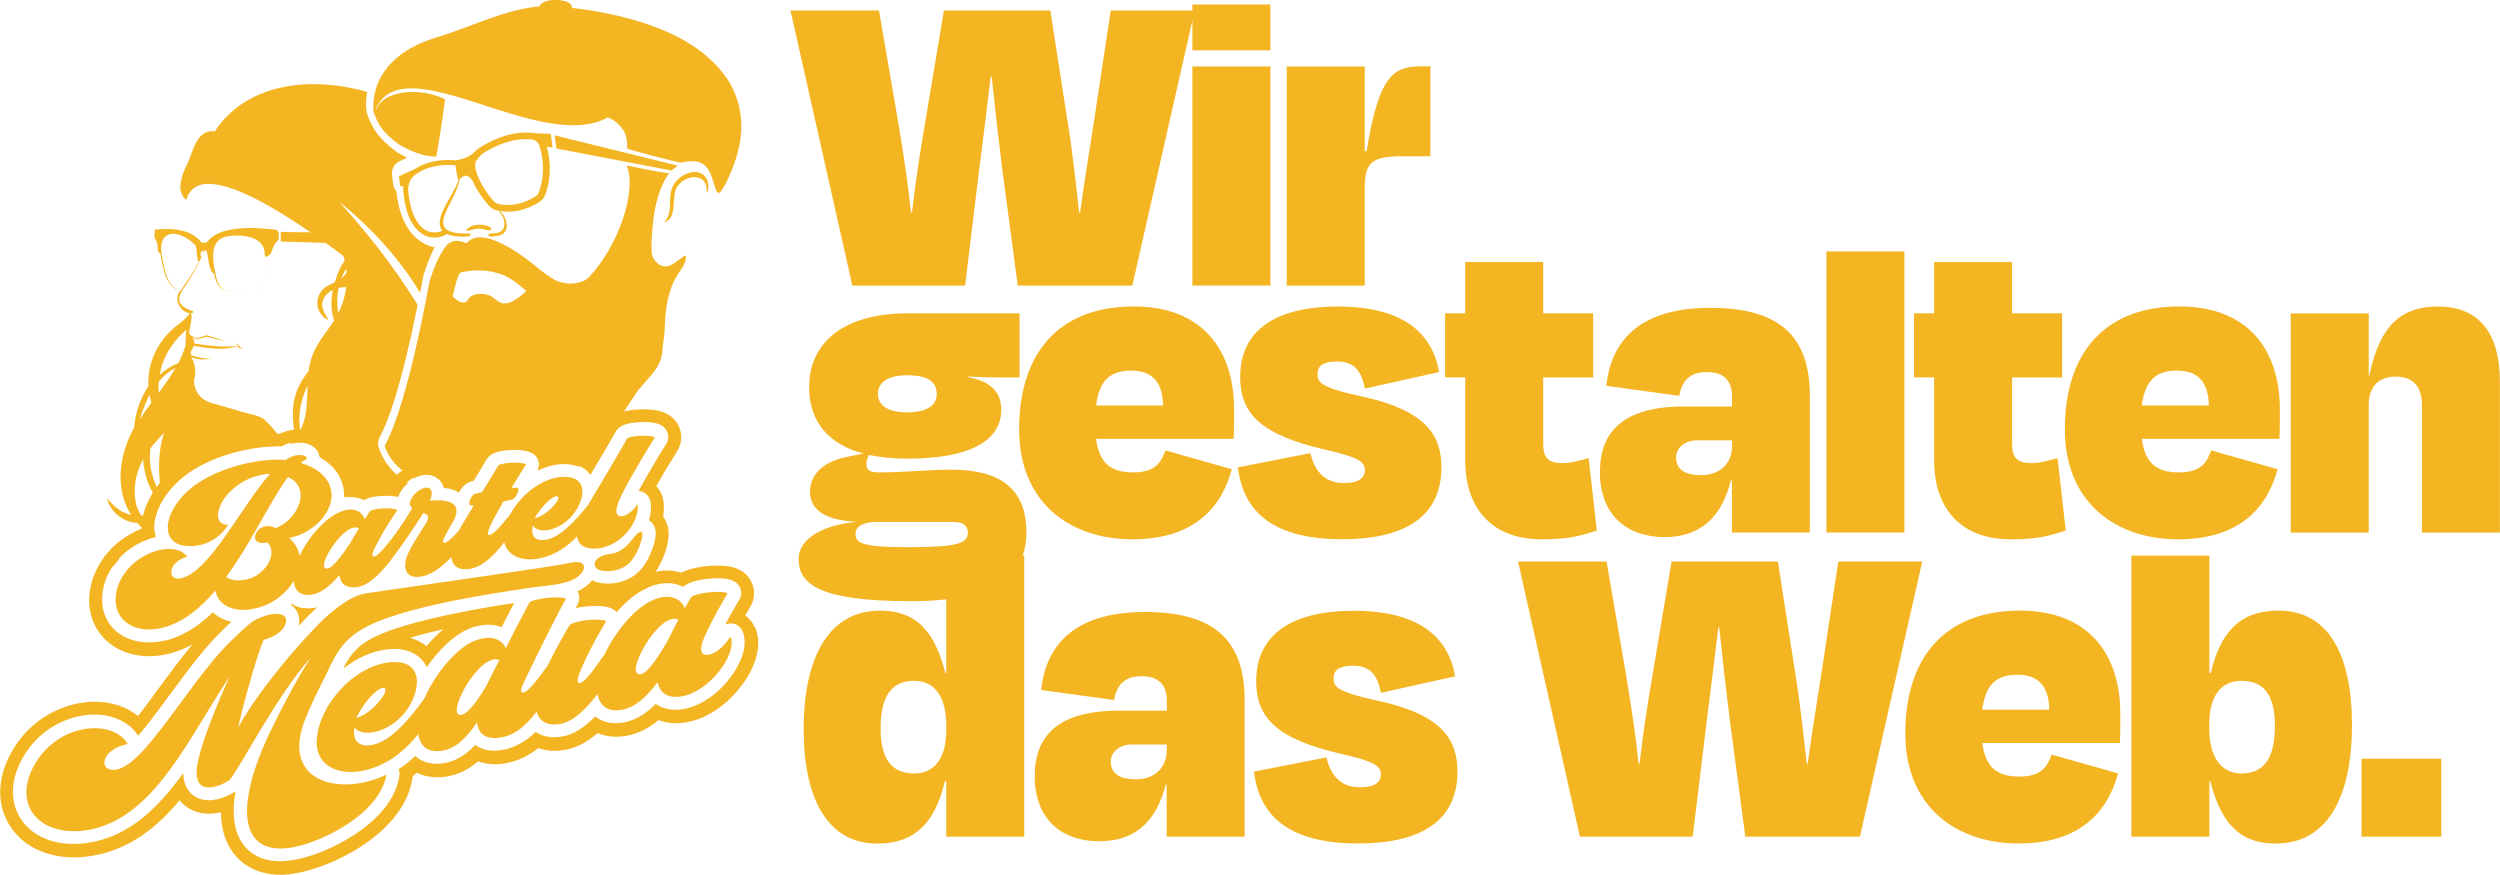
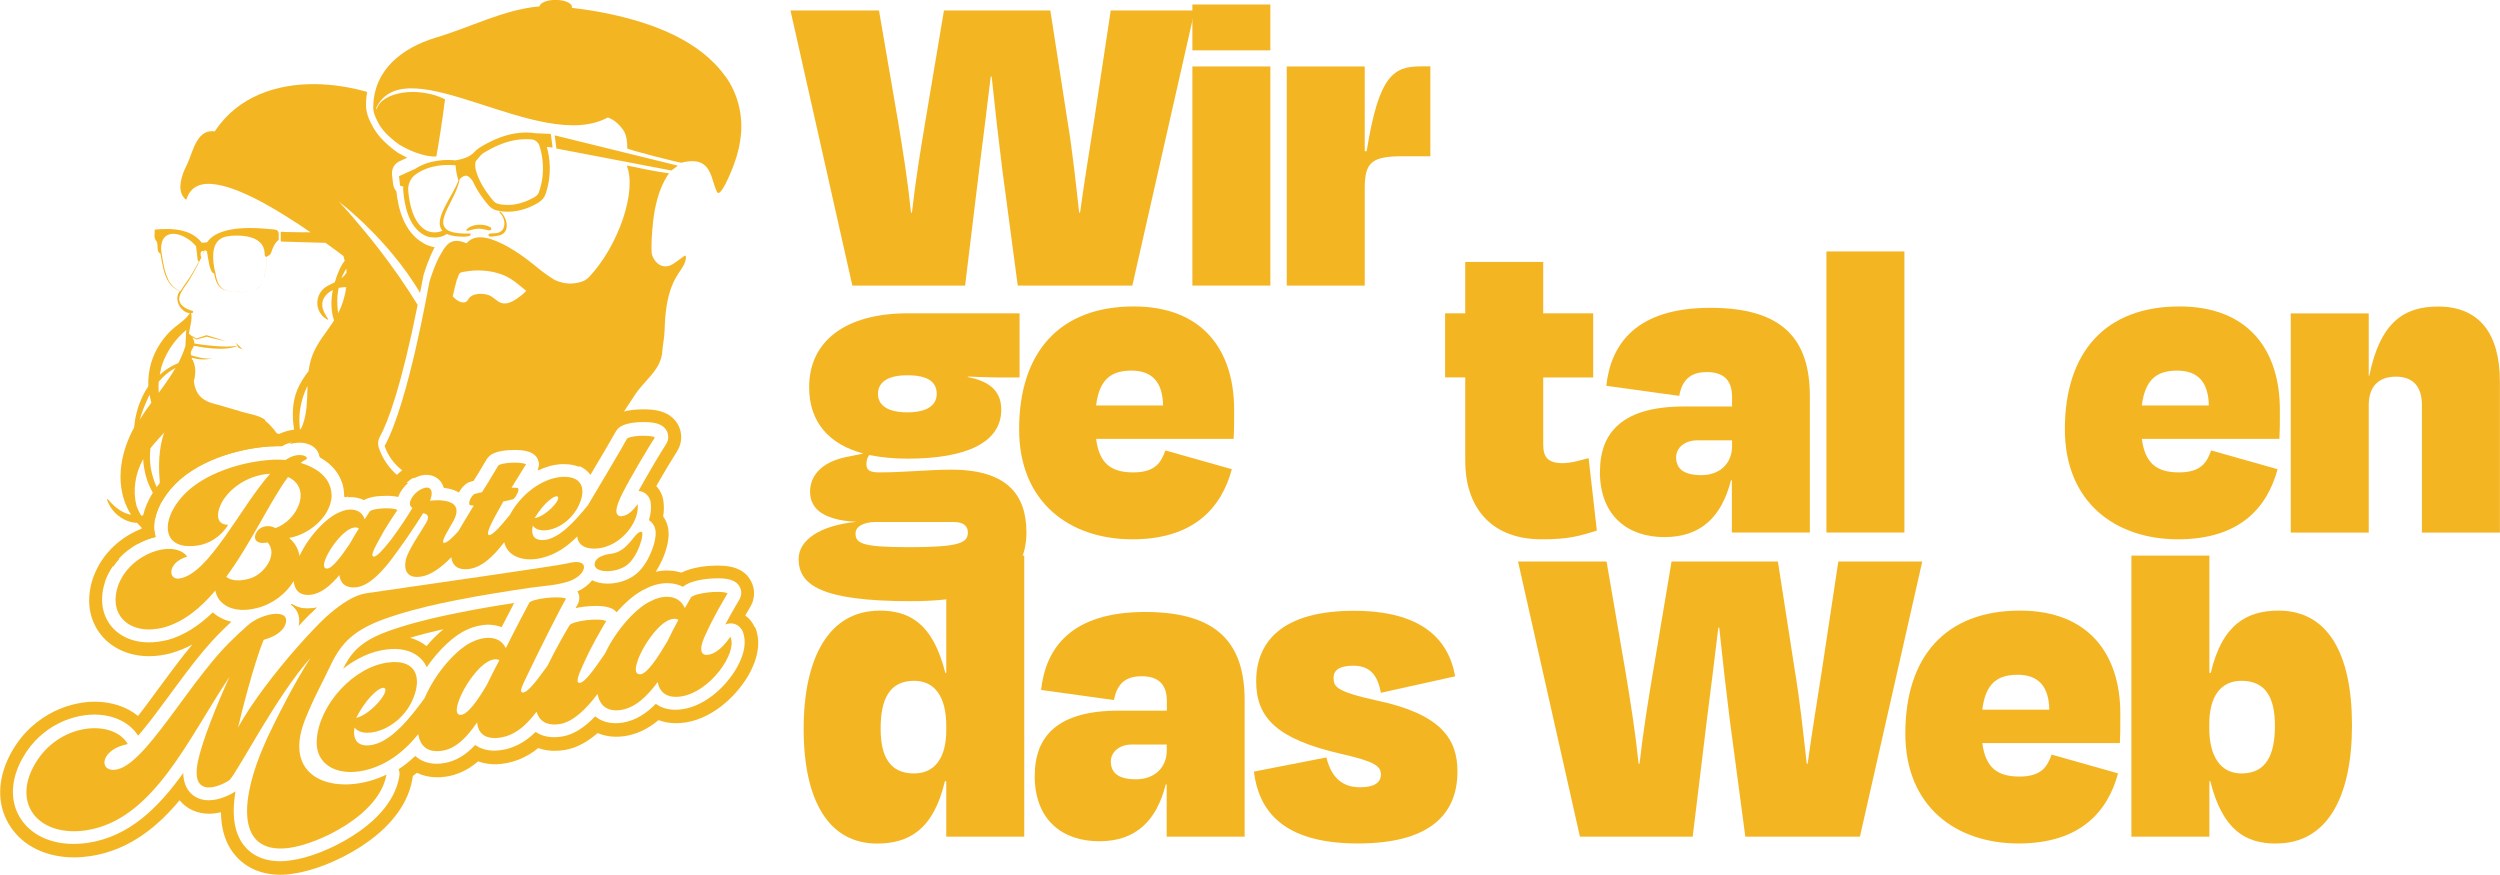
<svg xmlns="http://www.w3.org/2000/svg" id="Ebene_2" viewBox="0 0 273.13 95.56">
  <defs>
    <style>
      .cls-1 {
        fill: #f4b523;
      }
    </style>
  </defs>
  <g id="Ebene_1-2" data-name="Ebene_1">
    <g>
      <path class="cls-1" d="M108.24,8.36c-.4,3.41-.85,6.91-1.25,10.07l-1.55,12.77h-12.32l-6.76-30.06h9.67l2.05,11.92c.6,3.61,1.1,6.76,1.45,10.17h.1c.4-3.56.95-6.91,1.5-10.17l2-11.92h11.62l1.85,11.92c.55,3.26.9,6.61,1.3,10.17h.1c.45-3.36,1-6.56,1.55-10.17l1.8-11.92h9.17l-6.81,30.06h-12.52l-1.7-12.77c-.4-3.16-.8-6.71-1.15-10.07h-.1Z" />
      <path class="cls-1" d="M138.79,5.5h-8.52V.49h8.52v5.01ZM138.79,31.2h-8.52V7.26h8.52v23.95Z" />
      <path class="cls-1" d="M149.11,16.52h.2c1.35-8.47,3.01-9.27,6.01-9.27h.95v9.82h-2.96c-3.46,0-4.21.65-4.21,3.51v10.62h-8.52V7.26h8.52v9.27Z" />
    </g>
    <g>
      <path class="cls-1" d="M94.36,49.56c-3.81-1-5.96-3.46-5.96-7.26,0-5.06,4.01-8.07,10.77-8.07h12.22v7.01h-2.2c-.95,0-2.05-.05-3.46-.1v.05c2.05.4,3.66,1.3,3.66,3.56,0,3.61-3.81,5.36-10.27,5.36-1.55,0-2.91-.15-4.16-.4l-.15.25c-.1.25-.15.5-.15.75,0,.65.35.9,1.4.9,2.75,0,5.51-.3,7.86-.3,6.01,0,8.22,2.65,8.22,6.86,0,4.66-3.36,7.51-12.62,7.51-9.77,0-12.27-1.75-12.27-4.61,0-2.05,2.3-3.66,6.31-4.06-3.96-.2-5.06-1.65-5.06-3.31,0-1.55,1.05-3.16,3.91-3.76l1.95-.4ZM95.67,57.03c-1.35,0-2.2.5-2.2,1.25,0,1.1.75,1.5,5.86,1.5,5.41,0,6.41-.45,6.41-1.6,0-.65-.4-1.15-1.55-1.15h-8.52ZM95.92,43.05c0,1,.75,2,3.21,2s3.21-1,3.21-2c0-1.25-.85-2.05-3.21-2.05s-3.21.9-3.21,2.05Z" />
      <path class="cls-1" d="M111.34,46.91c0-8.47,4.46-13.43,12.52-13.43,7.56,0,10.97,4.81,10.97,11.27v.85c0,.75,0,1.35-.05,2.35h-15.03c.35,2.65,1.6,3.66,4.06,3.66s3.06-1.15,3.51-2.4l7.26,2.05c-1.1,4.11-4.06,7.66-10.87,7.66s-12.37-4.01-12.37-12.02ZM127.07,44.3c-.05-2.56-1.2-3.81-3.46-3.81s-3.51,1-3.86,3.81h7.31Z" />
-       <path class="cls-1" d="M135.24,51.06l7.92-1.55c.55,2.25,1.8,3.26,3.66,3.26,1.5,0,2.25-.45,2.3-1.35,0-.95-.6-1.45-4.36-2.3-6.96-1.6-9.27-3.91-9.27-7.92,0-4.86,3.51-7.71,10.67-7.71s10.32,2.91,11.07,7.16l-8.12,1.8c-.35-1.95-1.2-2.96-3.01-2.96-1.45,0-2.15.45-2.15,1.3,0,.95.15,1.5,4.71,2.5,7.11,1.5,8.82,4.26,8.82,7.76,0,4.86-3.26,7.86-10.87,7.86-8.52,0-10.87-3.86-11.37-7.86Z" />
      <path class="cls-1" d="M157.88,34.23h2.2v-5.61h8.52v5.61h5.46v7.01h-5.46v7.31c0,1.4.5,2.05,2.15,2.05.95,0,2.2-.4,2.81-.55l.9,7.92c-1.95.6-3.06.95-6.01.95-5.96,0-8.37-3.96-8.37-8.52v-9.17h-2.2v-7.01Z" />
      <path class="cls-1" d="M174.8,51.52c0-4.36,2.55-7.11,9.17-7.11h5.26v-1.05c0-1.8-.9-2.71-2.76-2.71-1.45,0-2.65.55-3.01,2.6l-7.97-1.1c.5-4.56,3.26-8.52,11.37-8.52s10.87,3.61,10.87,9.67v14.88h-8.52v-5.71h-.1c-1,3.96-3.26,6.21-7.26,6.21s-7.06-2.3-7.06-7.16ZM189.23,48.11h-3.81c-1.4,0-2.3.85-2.3,1.85,0,1.15.7,1.95,2.75,1.95s3.36-1.3,3.36-3.16v-.65Z" />
      <path class="cls-1" d="M208.06,27.47v30.71h-8.52v-30.71h8.52Z" />
-       <path class="cls-1" d="M209.11,34.23h2.2v-5.61h8.52v5.61h5.46v7.01h-5.46v7.31c0,1.4.5,2.05,2.15,2.05.95,0,2.2-.4,2.81-.55l.9,7.92c-1.95.6-3.06.95-6.01.95-5.96,0-8.37-3.96-8.37-8.52v-9.17h-2.2v-7.01Z" />
      <path class="cls-1" d="M225.59,46.91c0-8.47,4.46-13.43,12.52-13.43,7.56,0,10.97,4.81,10.97,11.27v.85c0,.75,0,1.35-.05,2.35h-15.03c.35,2.65,1.6,3.66,4.06,3.66s3.06-1.15,3.51-2.4l7.26,2.05c-1.1,4.11-4.06,7.66-10.87,7.66s-12.37-4.01-12.37-12.02ZM241.32,44.3c-.05-2.56-1.2-3.81-3.46-3.81s-3.51,1-3.86,3.81h7.31Z" />
      <path class="cls-1" d="M258.8,41.05h.05c1.2-5.96,3.91-7.56,7.51-7.56,4.56,0,6.76,3.01,6.76,8.22v16.48h-8.52v-13.93c0-1.95-.9-3.11-2.85-3.11s-2.96,1.15-2.96,3.11v13.93h-8.52v-23.95h8.52v6.81Z" />
    </g>
    <g>
      <path class="cls-1" d="M96.07,66.71c3.36,0,5.86,1.45,7.21,6.81h.1v-12.82h8.52v30.71h-8.52v-6.06h-.15c-1.25,5.36-4.01,6.81-7.41,6.81-5.26,0-8.02-4.66-8.02-12.52s2.81-12.92,8.27-12.92ZM103.38,79.29c0-3.16-1.25-4.91-3.51-4.91-2.66,0-3.66,1.95-3.66,5.21,0,3.06,1,4.91,3.66,4.91,2.25,0,3.51-1.7,3.51-4.71v-.5Z" />
      <path class="cls-1" d="M113.05,84.75c0-4.36,2.55-7.11,9.17-7.11h5.26v-1.05c0-1.8-.9-2.71-2.76-2.71-1.45,0-2.65.55-3.01,2.6l-7.97-1.1c.5-4.56,3.26-8.52,11.37-8.52s10.87,3.61,10.87,9.67v14.88h-8.52v-5.71h-.1c-1,3.96-3.26,6.21-7.26,6.21s-7.06-2.3-7.06-7.16ZM127.47,81.34h-3.81c-1.4,0-2.3.85-2.3,1.85,0,1.15.7,1.95,2.75,1.95s3.36-1.3,3.36-3.16v-.65Z" />
      <path class="cls-1" d="M136.99,84.3l7.92-1.55c.55,2.25,1.8,3.26,3.66,3.26,1.5,0,2.25-.45,2.3-1.35,0-.95-.6-1.45-4.36-2.3-6.96-1.6-9.27-3.91-9.27-7.92,0-4.86,3.51-7.71,10.67-7.71s10.32,2.91,11.07,7.16l-8.12,1.8c-.35-1.95-1.2-2.96-3.01-2.96-1.45,0-2.15.45-2.15,1.3,0,.95.15,1.5,4.71,2.5,7.11,1.5,8.82,4.26,8.82,7.76,0,4.86-3.26,7.86-10.87,7.86-8.52,0-10.87-3.86-11.37-7.86Z" />
      <path class="cls-1" d="M187.73,68.57c-.4,3.41-.85,6.91-1.25,10.07l-1.55,12.77h-12.32l-6.76-30.06h9.67l2.05,11.92c.6,3.61,1.1,6.76,1.45,10.17h.1c.4-3.56.95-6.91,1.5-10.17l2-11.92h11.62l1.85,11.92c.55,3.26.9,6.61,1.3,10.17h.1c.45-3.36,1-6.56,1.55-10.17l1.8-11.92h9.17l-6.81,30.06h-12.52l-1.7-12.77c-.4-3.16-.8-6.71-1.15-10.07h-.1Z" />
      <path class="cls-1" d="M208.16,80.14c0-8.47,4.46-13.43,12.52-13.43,7.56,0,10.97,4.81,10.97,11.27v.85c0,.75,0,1.35-.05,2.35h-15.03c.35,2.65,1.6,3.66,4.06,3.66s3.06-1.15,3.51-2.4l7.26,2.05c-1.1,4.11-4.06,7.66-10.87,7.66s-12.37-4.01-12.37-12.02ZM223.89,77.53c-.05-2.56-1.2-3.81-3.46-3.81s-3.51,1-3.86,3.81h7.31Z" />
      <path class="cls-1" d="M248.69,92.16c-3.36,0-5.86-1.45-7.21-6.81h-.1v6.06h-8.52v-30.71h8.52v12.82h.15c1.25-5.36,4.01-6.81,7.41-6.81,5.36,0,8.02,4.66,8.02,12.52s-2.71,12.92-8.27,12.92ZM241.37,79.59c0,3.06,1.25,4.91,3.51,4.91,2.66,0,3.66-1.95,3.66-5.21,0-3.06-1-4.91-3.66-4.91-2.25,0-3.51,1.7-3.51,4.71v.5Z" />
-       <path class="cls-1" d="M258,82.89h8.72v8.52h-8.72v-8.52Z" />
    </g>
    <g>
      <g>
        <g>
-           <path class="cls-1" d="M48.53,19.23s0,0,.02,0c-.02,0-.05,0-.06,0,0,0,.03,0,.05,0h0Z" />
          <path class="cls-1" d="M21.03,39.17c-.03-.05-.05-.11-.08-.17,0,0-.02,0-.03,0,.03.05.07.12.11.18h0Z" />
          <path class="cls-1" d="M20.81,38.73s0,.03.02.05c.02,0,.04,0,.05.02-.03-.08-.05-.16-.05-.24v-.07c-.03.07-.03.16,0,.25h0Z" />
          <path class="cls-1" d="M20.94,37.24c.09.14.16.31.16.49.04-.09.05-.18.05-.27,0-.04,0-.08-.02-.12l-.22-.12s.02,0,.02.02h0Z" />
          <path class="cls-1" d="M12.23,60.05s-.1-.06-.12,0c-.17.8-.09,1.37.24,1.88.21-.31.44-.59.68-.86-.36-.24-.64-.59-.81-1.03ZM30.28,47.39c-.25-.36-.54-.7-.85-1.02-.15-.15-.32-.29-.48-.43.02-.09-.05-.13-.14-.18-.14-.08-.29-.15-.43-.22-.59-.24-1.22-.34-1.82-.51-.84-.24-1.67-.5-2.5-.74-.41-.12-.82-.2-1.21-.35-.36-.14-.7-.35-.97-.63-.44-.45-.62-1.04-.7-1.65h0c.11-.42.17-.86.15-1.28-.02-.38-.13-.72-.27-1.06-.04,0-.06-.02-.1-.04,0-.06.02-.14-.02-.2,0,0,.02,0,.03,0h0c1.05.32,1.96.16,2.3.05-.73.19-2-.19-2.39-.32,0-.02,0-.04-.02-.05-.06-.25.04-.46.17-.68.06-.1.12-.19.15-.3,3.15.63,4.43.18,4.77,0l.12.21.45.19-.77-.74.18.32c-1.23.3-4.08-.13-4.7-.23v-.05c0-.22-.09-.42-.21-.6,0,0,0-.02-.02-.03l.46.24,1.13-.31c.54.18,2.01.48,2.1.5-.2-.08-2.12-.66-2.12-.66l-1.11.36-.61-.34c-.05-.05-.09-.1-.13-.15-.03,0-.05,0-.08,0,.04-.3.1-.59.16-.89.05-.25.1-.5.12-.75,0-.13.02-.26,0-.4,0-.05,0-.12-.05-.16v-.07c.05,0,.1,0,.15-.03.12-.03.11-.2,0-.23-.69-.18-1.64-.67-1.4-1.58.15-.59.69-1.19,1.01-1.71.63-1.05,1.23-2.13,1.68-3.28,0,0,0-.03,0-.04.09,0,.19.04.28.06.02.07.03.15.05.23.04.23.07.44.11.67.07.41.14.86.32,1.25.06.14.16.28.32.32h0c.11.59.28,1.19.75,1.58.26.23.59.32.92.36.37.05.74.07,1.11.09.37,0,.74,0,1.11-.07.32-.06.68-.16.94-.38.27-.21.41-.52.51-.83.13-.36.23-.72.29-1.1.09-.51.14-1.04.17-1.55.06,0,.13-.04.18-.07.07-.05.14-.09.18-.16.06-.08.09-.19.12-.28.09-.25.18-.5.32-.73.07-.12.14-.23.23-.32l.14-.14c.05-.05.09-.06.09-.14,0-.18,0-.37,0-.55,0-.11-.02-.22-.07-.32-.05-.08-.13-.13-.22-.16-.14-.05-.28-.05-.41-.06-.2-.02-.4-.04-.59-.05-.82-.07-1.64-.11-2.46-.08-.83.04-1.67.14-2.45.41-.63.22-1.23.57-1.62,1.13-.2.05-.41.07-.61.05t0-.02c-.43-.56-1.04-.95-1.7-1.17-.68-.23-1.39-.3-2.1-.3-.4,0-.79.02-1.19.05-.02,0-.03,0-.04.02-.04-.02-.1,0-.09.05.02.21-.02.41-.02.61s.05.38.17.54c.22.26.13.66.18.97.03.18.1.33.25.44,0,0,.03,0,.05,0,.08.57.19,1.13.32,1.67.17.69.44,1.39.95,1.89.24.23.53.42.85.52-.05.08-.1.16-.14.25-.45.84.28,2.12,1.23,2.18-.4.64-1.05,1.06-1.62,1.52-.61.5-1.15,1.09-1.59,1.76-.44.66-.78,1.38-1.01,2.13-.24.82-.35,1.68-.32,2.54v.05c-.6.89-1.03,1.9-1.29,2.94-.13.51-.21,1.03-.26,1.55-.68,1.27-1.19,2.64-1.39,4.08-.23,1.62-.05,3.28.67,4.76.12.24.24.48.39.7-.42-.08-.84-.25-1.21-.49-.5-.32-.94-.74-1.31-1.2-.04-.05-.12,0-.1.05.35,1.07,1.22,1.95,2.27,2.33.32.12.67.18,1,.19.15.17.31.33.47.49.35.33.74.62,1.16.86-.26.21-.55.39-.86.53-.22.1-.45.18-.69.2-.21.02-.41,0-.61-.05-.05-.02-.12-.03-.17-.04-.07-.02-.11.09-.03.12.06.02.12.03.18.04.21.05.41.12.63.15.64-.35,1.31-.6,1.96-.76-.06-.22-.11-.43-.13-.66-.26-.2-.5-.42-.72-.68-.08-.09-.16-.2-.23-.3.37-.09.73-.24,1.05-.45.36-1.63,1.56-3.37,3.33-4.7,3.36-2.48,7.87-3.13,9.99-3.13.17,0,.33,0,.49,0,.07-.04.14-.08.22-.11-.2-.48-.45-.93-.75-1.35ZM23.3,27.67c.03-.34.1-.69.27-1s.41-.55.73-.69c.35-.16.73-.2,1.12-.23.37-.02.75-.02,1.13.02.69.07,1.46.27,1.94.8.24.27.38.61.41.97.02.15-.03.39.13.49.05.03.1.05.14.05-.03.41-.05.8-.12,1.2-.05.35-.13.69-.22,1.03-.09.32-.2.68-.4.95-.2.28-.52.42-.85.51-.34.1-.7.14-1.05.14s-.71-.03-1.06-.05c-.34-.04-.7-.05-1.01-.23-.68-.4-.83-1.22-.95-1.93,0,0,0-.02-.02-.03-.14-.64-.24-1.31-.19-1.98ZM21.93,27.59c.04-.15.17-.17.32-.17.04,0,.07,0,.12,0,0,0,0,0-.02,0-.13.23-.25.48-.38.71,0-.05-.03-.12-.03-.17-.03-.12-.04-.26,0-.39ZM18.39,30.54c-.35-.68-.49-1.44-.62-2.18-.07-.38-.13-.77-.17-1.14,0-.63.15-1.31.77-1.57.65-.27,1.42.02,1.99.35.4.23.76.54,1.06.9h0c.03.22.05.44.08.66.02.14.04.3.05.45.02.14.02.27.05.4.02.09.07.13.14.14-.24.46-.5.92-.77,1.37-.38.64-.86,1.23-1.24,1.87-.6-.19-1.06-.68-1.36-1.24ZM17.56,40.35c.4-1.49,1.23-2.84,2.34-3.9.15-.14.31-.29.47-.41h0c-.03.14-.05.3-.06.45,0,.03,0,.05,0,.08,0,.04,0,.08,0,.12s0,.06,0,.1v.02c0,.15,0,.31-.02.46,0,.16-.03.34-.02.5,0,.02,0,.03-.02.05-.2.64-.46,1.26-.77,1.85-.76.3-1.44.74-2.03,1.28.04-.2.08-.4.14-.59ZM17.33,41.71c.3-.35.62-.68.99-.96.27-.22.56-.4.86-.56-.23.39-.46.77-.71,1.13-.36.55-.75,1.08-1.13,1.6,0-.04,0-.07,0-.11-.03-.37-.03-.74,0-1.11ZM16.11,43.61c.07-.15.15-.32.24-.47.05.29.11.58.18.86-.44.59-.86,1.2-1.26,1.83.23-.75.5-1.49.84-2.21ZM16.23,56.09c-.2.1-.41.17-.61.22-.05.02-.12.03-.17.04-.07-.09-.13-.19-.18-.29-.12-.23-.23-.46-.32-.7-.02-.05-.04-.12-.05-.17-.41-1.66-.11-3.44.69-4.93.02-.04.04-.07.06-.11,0,.37.05.74.12,1.11.15.88.46,1.77.92,2.55.13.22.27.43.43.63.14.18.3.35.47.5-.37.48-.82.89-1.36,1.16ZM17.11,53.19c-.15-.33-.29-.68-.39-1.03-.32-1.03-.42-2.12-.28-3.19.47-.6.99-1.15,1.51-1.72-.13.32-.23.68-.3,1.03-.32,1.46-.32,2.96-.19,4.46,0,.12.02.23.03.34.04.34.07.68.11,1.03-.18-.3-.35-.6-.49-.92ZM33.97,66.47h-.02c-.11,0-.23.02-.33.02-.68,0-1.26-.18-1.74-.5-.03.03-.05.05-.08.07.13.09.23.18.31.27.07.07.14.15.2.24.5.23,1.04.4,1.58.48.24-.24.48-.48.7-.68-.2.05-.41.08-.62.1ZM46.31,26.59c-2.21-1.19-2.83-3.96-3-5.68-.2-.22-.32-.5-.36-.79l-.12-1.04c-.07-.61.26-1.21.83-1.47l.83-.38c-.31-.15-.62-.32-.96-.51-.04-.02-.08-.05-.12-.07-1.34-.97-2.26-1.95-2.74-2.93-.38-.69-.72-1.47-.68-2.4,0-.44.05-.86.12-1.28-1.84-.52-3.74-.82-5.64-.85-2.09-.02-4.2.3-6.13,1.12-1.91.81-3.56,2.12-4.73,3.83-.05.07-.09.14-.14.21-.37-.04-.72-.02-1.07.16-.37.2-.64.52-.86.87-.49.8-.7,1.72-1.09,2.56-.1.22-.21.41-.3.63-.12.28-.23.58-.3.86-.14.55-.23,1.16-.02,1.71.1.25.25.48.46.66h0s.03,0,.04,0c.02,0,.04,0,.05-.04,0,0,0,0,0,0,.19-.61.56-1.14,1.15-1.42.61-.3,1.33-.29,1.99-.2.92.13,1.81.43,2.66.78,1.07.44,2.1.96,3.1,1.53,1.15.65,2.26,1.34,3.37,2.07.42.28.85.57,1.27.86-.66,0-1.31,0-1.97-.02-.41,0-.82,0-1.23-.04-.03,0-.05,0-.05.04,0,0,0,.02,0,.03v.94s.03.05.06.06c1.35.04,2.7.07,4.06.12.25,0,.5.02.77.02.17.13.34.24.5.36.5.35.98.71,1.46,1.08.05.17.1.35.14.52-.32.39-.53.84-.72,1.3-.14.35-.26.7-.37,1.06-.53.24-1.09.47-1.46.95-.35.45-.51,1.05-.42,1.62.1.63.5,1.19,1.06,1.49.05.03.12-.03.08-.08-.23-.36-.47-.74-.58-1.16-.09-.38-.05-.77.14-1.11.23-.4.57-.68.96-.87,0,0,0,.03,0,.05-.21,1.08-.21,2.21.14,3.27-.02.04-.05.07-.06.11-.76,1.16-1.68,2.21-2.22,3.5-.26.62-.41,1.27-.5,1.93-.49.62-.91,1.28-1.22,2.01-.58,1.39-.59,2.93-.36,4.4,0,.07.02.14.04.22.04.21.07.42.13.63-.13.16-.26.32-.41.47-.08.09-.17.17-.25.25.35-.11.71-.16,1.06-.16.07,0,.14,0,.22,0,.81.04,1.72.46,1.97,1.34.03.09.05.18.05.26,1.44.8,2.14,1.84,2.46,2.79.53-.3.63-.09,1.34-.1-.41.66-.59,1.14-.8,1.67.12,0,.23-.02.35-.02.54,0,1.04.12,1.47.33.54-.32,1.37-.47,2.46-.47.57,0,.97.05,1.28.13.2-.56.58-1.09,1.06-1.51-.41-.27-.8-.56-1.17-.88-.88-.78-1.59-1.76-2.01-3.01-.13-.38-.09-.79.1-1.14.93-1.69,2.37-5.58,4.15-14.45-1.31-2.12-2.72-4.15-4.24-6.11-.97-1.26-1.99-2.48-3.03-3.69-.44-.5-.89-1.01-1.35-1.5.49.39.96.78,1.43,1.19,1.62,1.42,3.13,2.97,4.51,4.64,1.08,1.31,2.09,2.69,2.94,4.16.07-.38.15-.77.23-1.17.11-.58.13-.65.15-.77.1-.34.6-1.91,1.22-3.05-.41-.07-.8-.2-1.15-.39ZM37,31.45c.14-.03.27-.05.41-.06.14,0,.28-.02.42-.02-.13,1-.43,1.96-.88,2.85-.05-.32-.08-.62-.09-.94-.04-.62.02-1.23.14-1.84ZM32.79,47.03s0-.09-.02-.14c-.07-.58-.08-1.16-.03-1.74.1-1.04.39-2.04.85-2.98,0,.1,0,.2,0,.3-.05,1.32-.05,2.7-.52,3.95-.06.16-.14.32-.21.47-.02.05-.04.09-.06.14ZM37.86,29.78c-.13.21-.29.4-.48.56-.03.03-.05.05-.09.07.07-.17.14-.34.23-.5.09-.19.2-.38.31-.55.02.14.03.28.04.42Z" />
          <path class="cls-1" d="M20.25,37.28c0-.15.02-.32.03-.48,0,.15,0,.31-.02.46,0,.16-.03.34-.02.5,0,.02,0,.03-.02.05,0-.17.02-.35.03-.53h0Z" />
          <path class="cls-1" d="M20.3,36.48s0,.05,0,.08c0-.03,0-.05,0-.08h0Z" />
        </g>
        <g>
          <path class="cls-1" d="M53.57,24.82c-.68-.41-2.06-.38-2.6.27-.04.05-.02.14.05.13.38-.05.74-.2,1.13-.23.45-.04.84.1,1.27.18.22.05.35-.23.15-.35h0Z" />
          <path class="cls-1" d="M54.56,25.72c1.22-.32.89-1.93.1-2.6-.05-.06-.14.03-.09.09.67.59.84,1.99-.23,2.24-.31.06-.9.03-.94.13-.24.49.93.16,1.15.14h0Z" />
          <path class="cls-1" d="M74.87,27.93c-.09-.07-1.16.91-1.73,1.1-.95.32-1.76-.47-1.94-1.34-.07-.89.02-2.21.14-3.37.39-3.79,1.76-5.38,1.76-5.38-.03-.02-1.08-.1-4.63-.86,1.15,2.81-.92,8.77-4.07,12.14-.24.25-.53.46-.86.56h0c-.99.31-1.85.25-2.79-.13-.39-.15-1.63-1.07-1.9-1.3-.53-.45-5.82-4.94-7.76-2.89l-.14.11c-1.46-.6-2.08-.11-2.75,1.12-.66,1.03-1.26,3.01-1.28,3.08-.08.27-2.26,13.14-4.9,17.96.38,1.11,1.06,1.97,1.92,2.66.41.32.85.61,1.31.86.32-.17.66-.3,1-.35,0,0,.03,0,.04,0,.11-.02.22-.02.32-.02.68,0,1.27.32,1.63.86.11.17.2.36.25.56.23.03.43.06.63.11.41.09.74.23,1.01.4.17-.32.41-.62.71-.88.17-.14.37-.25.59-.31.05-.02.26-.07.31-.08.47-.74.86-1.4,1.13-1.87.14-.23.24-.41.32-.52.04-.06.08-.13.14-.18.17-.2.7-.81,2.9-.81,1.19,0,1.69.23,1.97.39.33.2.57.52.66.9.08.32.04.67-.11.96.86-.41,1.75-.66,2.61-.7.11,0,.2,0,.29,0,.64,0,1.15.11,1.58.28.21-.15.41-.32.61-.49,1.82-1.51,3.05-3.52,4.31-5.5.36-.56.72-1.12,1.09-1.66,1.04-1.75,3.02-2.85,3.13-5.04.04-.69.21-1.37.23-2.07.03-.74.06-1.49.15-2.22.17-1.41.52-2.83,1.3-4.03.37-.58.84-1.13.89-1.81.02-.07,0-.17-.06-.22ZM49.94,30.53c.23-.61.15-.76.77-.84,1.4-.26,2.87-.18,4.2.33,1.02.4,1.77,1.09,2.58,1.76-.16.17-.34.35-.59.54-.59.44-1.41,1.04-2.15.77-.51-.18-.87-.68-1.37-.85-.58-.2-1.51-.22-2.01.2-.27.23-.25.56-.67.6-.41.05-.83-.26-1.1-.52-.05-.05-.1-.1-.14-.15.14-.54.23-1.04.46-1.85Z" />
          <polygon class="cls-1" points="73.35 18.63 74.06 18.1 60.6 14.79 60.79 16.23 73.35 18.63" />
          <path class="cls-1" d="M60.37,16.12l-.19-1.49-1.79-.08c-.07-.02-.14-.03-.23-.04-2.65-.24-4.75,1.02-5.77,1.62-.07.05-.15.11-.23.18-.12.05-.24.23-.5.46-.38.32-.88.58-1.9.75-.87-.09-2.84-.14-4.52,1l.02-.03-1.67.76.12,1.04.35.09c-.02.16-.03.32,0,.5.11,1.4.54,3.87,2.27,4.8.25.14.52.22.83.25.11,0,.23.02.35.02.41,0,.88-.09,1.31-.39.23.11.52.19.88.24.3.04,2.02.2,1.68-.29-5.62.19-1.58-3.19-1.16-5.95.6-.54.9-.5,1.43.23.53,1.19,1.29,2.15,1.74,2.66.23.27.54.46.88.54.41.1.82.14,1.21.14,1.48,0,2.72-.6,3.4-1.03.33-.21.59-.52.72-.89.74-2.12.46-4.03.14-5.16l.63.07ZM48.33,25.2c-.38.2-.81.21-1.12.17-.23-.03-.44-.09-.63-.19-1.49-.8-1.88-3.08-1.98-4.36-.05-.69.26-1.38.82-1.77,1.59-1.14,3.56-1.07,4.35-.99.04.56.14,1.05.3,1.63l.03-.03c-.53,1.67-2.89,4.32-1.76,5.54ZM58.89,20.97c-.07.22-.23.4-.41.51-.77.47-2.32,1.21-4.06.79-.19-.05-.36-.15-.5-.31-.43-.5-1.2-1.46-1.68-2.63-.17-.44-.43-1.04-.27-1.7.29-.38.63-.77.8-.88.94-.57,2.91-1.74,5.32-1.52.38.04.71.31.84.68.31.95.72,2.89-.04,5.05Z" />
-           <path class="cls-1" d="M73.45,20.48c-.53,1.23.14,2.81-.91,3.81,1.46-.39.85-2.57,1.31-3.65.81-1.65,3.58-1.95,3.36.49.28-.41.19-.96.05-1.46-.71-1.7-3.26-.68-3.81.82h0Z" />
          <path class="cls-1" d="M79.24,8.34c-2.83-3.97-8-5.82-12.57-6.8-1.39-.3-2.79-.52-4.2-.68,0-.04.02-.06.02-.1,0-.42-.79-.77-1.78-.77s-1.7.32-1.77.71c-3.87.32-7.69,2.35-11.36,3.42-3.62,1.11-6.73,3.47-6.8,7.53-.03.56.18,1.08.52,1.71.34.72,1.07,1.54,2.3,2.43,2.5,1.47,3.98,1.31,4.07,1.3.22-1.15.69-4.12.95-6.25-3-1.46-6.96-.8-7.48,1.13l-.04-.18c3.25-6.77,17.96,5.07,25.31,1.04.6.23,1.14.63,1.63,1.31.57.72.48,2.07.48,2.07.21.18,5.42,1.51,5.93,1.57.05,0,1.51-.49,2.42.18.91.67.97,1.98,1.46,3,.36.74,1.51-2.09,1.76-2.74.47-1.22.79-2.48.88-3.78.14-2.17-.44-4.31-1.71-6.1h0Z" />
        </g>
      </g>
      <g>
        <path class="cls-1" d="M33.97,66.47h-.02c-.11,0-.23.02-.33.02-.68,0-1.26-.18-1.74-.5-.03.03-.05.05-.08.07.13.09.23.18.31.27.07.07.14.15.2.24.26.37.39.81.38,1.3v.05c0,.16-.04.32-.07.47.45-.49.88-.94,1.28-1.34.24-.24.48-.48.7-.68-.2.05-.41.08-.62.1ZM50.21,66.92c-1.78.35-4.12.85-6.44,1.58-1.88.59-3.82,1.3-5.09,2.72-.49.54-.85,1.16-1.18,1.82,1.44-1.13,3.1-1.91,4.77-2.1.28-.03.55-.05.8-.05,1.74,0,2.66.73,3.15,1.33.16.2.29.42.4.66,1.33-1.91,3.01-3.51,4.44-4.11.71-.34,1.54-.53,2.29-.53.52,0,1.01.09,1.45.27.52-1.01,1.02-1.96,1.37-2.63-2.12.32-4.03.65-5.96,1.04ZM46.59,70.58c-.45-.36-1.04-.69-1.79-.9,1.25-.38,2.5-.68,3.65-.94-.63.52-1.25,1.13-1.85,1.84ZM50.21,66.92c-1.78.35-4.12.85-6.44,1.58-1.88.59-3.82,1.3-5.09,2.72-.49.54-.85,1.16-1.18,1.82,1.44-1.13,3.1-1.91,4.77-2.1.28-.03.55-.05.8-.05,1.74,0,2.66.73,3.15,1.33.16.2.29.42.4.66,1.33-1.91,3.01-3.51,4.44-4.11.71-.34,1.54-.53,2.29-.53.52,0,1.01.09,1.45.27.52-1.01,1.02-1.96,1.37-2.63-2.12.32-4.03.65-5.96,1.04ZM46.59,70.58c-.45-.36-1.04-.69-1.79-.9,1.25-.38,2.5-.68,3.65-.94-.63.52-1.25,1.13-1.85,1.84ZM37.92,54.3c.22-.52.4-1.01.8-1.67-.71,0-.81-.2-1.34.1.2.59.25,1.16.25,1.6.1-.02.19-.03.29-.04ZM33.96,66.47c-.11,0-.23.02-.33.02-.68,0-1.26-.18-1.74-.5-.03.03-.05.05-.08.07.13.09.23.18.31.27.07.07.14.15.2.24.26.37.39.81.38,1.3v.05c0,.16-.04.32-.07.47.45-.49.88-.94,1.28-1.34.24-.24.48-.48.7-.68-.2.05-.41.08-.62.1h-.02ZM82.44,68.51c-.22-.52-.57-.95-1.02-1.27.07-.12.14-.23.2-.34.14-.23.27-.46.39-.67.39-.68.48-1.51.24-2.26s-.77-1.39-1.48-1.73c-.62-.31-1.37-.45-2.36-.45-.81,0-2.61.09-3.97.77-.5-.15-1.03-.23-1.58-.23-.41,0-.82.05-1.22.13.32-.49.57-.98.76-1.41.41-.97.85-2.38.55-3.55-.1-.41-.28-.77-.5-1.08.1-.59.11-1.17.02-1.74-.09-.6-.37-1.15-.77-1.57.92-1.62,1.94-3.3,2.24-3.75.43-.66.59-1.47.41-2.23-.17-.77-.67-1.43-1.34-1.83-.67-.4-1.52-.58-2.68-.58-.92,0-1.63.1-2.18.24-1.02.27-1.52.72-1.84,1.1-.14.15-.24.32-.34.5-.16.31-.85,1.49-1.85,3.2-.62-.32-1.43-.54-2.47-.54-.12,0-.23,0-.37,0-.43.02-.86.08-1.29.18-.24-.47-.62-.86-1.07-1.13-.67-.41-1.53-.59-2.7-.59-2.57,0-3.5.75-3.99,1.31-.09.11-.18.23-.26.36-.07.12-.18.31-.32.55-.21.34-.5.83-.83,1.38-.33.12-.64.3-.91.53-.09.07-.17.15-.24.23-.06-.02-.12-.03-.18-.05,0-.02-.02-.05-.04-.06-.62-.95-1.68-1.51-2.84-1.51-.17,0-.34,0-.51.04-.03,0-.05,0-.07,0-.72.12-1.44.44-2.07.91-.21.15-.41.32-.59.5-.27.25-.5.54-.71.84-.14,0-.31,0-.47,0-.99,0-1.81.12-2.48.35-.25-.08-.51-.14-.78-.17-.27-1.24-.99-2.72-2.75-3.88-.53-1.37-1.94-2.04-3.18-2.11-.05,0-.09,0-.14,0h-.15c-.19,0-.39,0-.58.04-.55.06-1.09.22-1.62.46h-.22c-2.32,0-7.16.74-10.81,3.43-.77.59-1.44,1.23-2.01,1.93-.13.15-.24.3-.36.46-.14.2-.29.41-.41.6-.51.82-.88,1.67-1.07,2.51-.11.47-.16.93-.16,1.38v.05c-2.06.81-4.26,2.51-5.27,5.29,0,.03-.02.05-.03.07-.75,2.21-.51,4.34.68,5.99,1.18,1.64,3.16,2.58,5.44,2.58.78,0,1.59-.11,2.41-.33l.05-.02c.78-.23,1.53-.53,2.27-.93-.3.36-.6.74-.94,1.15-.7.89-1.36,1.77-1.97,2.6-.21.27-.68.92-.68.92-.4.54-.79,1.07-1.19,1.61-.34.47-.74,1-1.16,1.53-1.22-1-2.89-1.56-4.73-1.56-3.07,0-7.41,1.68-9.55,6.42-1.14,2.58-1.03,5.14.32,7.2,1.4,2.16,3.94,3.39,6.98,3.39.58,0,1.18-.05,1.79-.14,4.33-.66,7.43-3.33,9.73-6.1.77.95,1.92,1.47,3.22,1.47.45,0,.89-.06,1.3-.16.02,1.57.36,2.91,1.04,4,.66,1.05,2.23,2.83,5.48,2.83.41,0,.86-.03,1.28-.11,2.21-.29,5.05-1.4,7.41-2.92,2.28-1.46,5.11-3.93,5.71-7.46.02-.1.03-.2.04-.3.15-.12.31-.23.45-.35.66.32,1.4.49,2.2.49.29,0,.59-.02.89-.06,1.28-.17,2.49-.73,3.6-1.68.55.2,1.16.31,1.81.32h.12c1.68-.05,3.24-.65,4.64-1.77.55.2,1.15.3,1.77.3.35,0,.71-.03,1.11-.09,1.23-.21,2.42-.82,3.6-1.85.62.26,1.3.4,2.03.4.3,0,.6-.03.95-.07,1.31-.21,2.53-.78,3.68-1.75.59.23,1.23.34,1.91.34.34,0,.71-.03,1.1-.09,3.2-.54,5.71-3.18,6.88-5.27,1.31-2.37,1.09-4.09.67-5.12ZM80.51,72.92c-1.09,1.96-3.33,4.13-5.87,4.55-.31.05-.59.07-.86.07-.84,0-1.57-.23-2.13-.65-.96.98-2.16,1.84-3.68,2.07-.26.04-.5.05-.72.05-.88,0-1.64-.26-2.22-.75-1.23,1.28-2.43,2.02-3.64,2.21-.31.05-.59.07-.86.07-.77,0-1.46-.2-2.01-.58-1.06,1.05-2.51,1.99-4.46,2.05h-.06c-.83,0-1.54-.23-2.09-.62-.92.99-2.07,1.81-3.53,2-.23.04-.47.05-.69.05-.93,0-1.73-.31-2.32-.85-.59.55-1.19,1.04-1.82,1.45.1.24.13.5.08.77-.5,3.01-3.03,5.19-5.07,6.49-2.16,1.39-4.83,2.45-6.81,2.7-.4.07-.77.09-1.13.09-2.43,0-3.65-1.17-4.26-2.14-.91-1.48-.98-3.45-.63-5.49-.63.41-1.79.97-2.93.97-.86,0-1.62-.33-2.12-.95-.42-.52-.64-1.19-.66-2.03-2.74,3.83-5.93,6.95-10.4,7.63-.54.08-1.06.12-1.58.12-2.54,0-4.64-1-5.77-2.74-1.07-1.65-1.14-3.72-.21-5.83,1.85-4.1,5.6-5.56,8.24-5.56,2.11,0,3.88.86,4.79,2.31.18-.21.35-.41.5-.59.64-.78,1.25-1.58,1.76-2.27.41-.54.8-1.08,1.2-1.62.23-.31.45-.61.68-.92.6-.81,1.25-1.68,1.94-2.57.75-.95,1.38-1.69,2-2.38.26-.28.53-.57.82-.86.39-.39.8-.79,1.29-1.24-.79-.18-1.49-.54-2.03-1.03-1.58,1.53-3.2,2.53-4.93,3.02,0,0-.02,0-.03,0-.69.17-1.38.26-2.03.26-1.81,0-3.37-.72-4.27-1.99-.91-1.27-1.08-2.93-.49-4.7,0,0,0-.02,0-.03.22-.59.5-1.12.83-1.6.21-.31.44-.59.68-.86.6-.65,1.31-1.17,2.03-1.58.64-.35,1.31-.6,1.96-.76-.06-.22-.11-.43-.13-.66-.05-.46,0-.94.1-1.42.36-1.63,1.56-3.37,3.33-4.7,3.36-2.48,7.87-3.13,9.99-3.13.17,0,.33,0,.49,0,.07-.04.14-.08.22-.11.2-.1.4-.17.59-.23.35-.11.71-.16,1.06-.16.07,0,.14,0,.22,0,.81.04,1.72.46,1.97,1.34.03.09.05.18.05.26,1.44.8,2.14,1.84,2.46,2.79.2.59.25,1.16.25,1.6.1-.02.19-.03.29-.04.12,0,.23-.02.35-.02.54,0,1.04.12,1.47.33.54-.32,1.37-.47,2.46-.47.57,0,.97.05,1.28.13.2-.56.58-1.09,1.06-1.51.23-.2.47-.37.73-.51.32-.17.66-.3,1-.35,0,0,.03,0,.04,0,.11-.02.22-.02.32-.02.68,0,1.27.32,1.63.86.11.17.2.36.25.56.23.03.43.06.63.11.41.09.74.23,1.01.4.17-.32.41-.62.71-.88.17-.14.37-.25.59-.31.05-.02.26-.07.31-.08.47-.74.86-1.4,1.13-1.87.14-.23.24-.41.32-.52.04-.06.08-.13.14-.18.17-.2.7-.81,2.9-.81,1.19,0,1.69.23,1.97.39.33.2.57.52.66.9.08.32.04.67-.11.96.86-.41,1.75-.66,2.61-.7.11,0,.2,0,.29,0,.64,0,1.15.11,1.58.28.62.25,1.03.63,1.27.96,0,0,0,0,.02.02,1.17-1.96,2.48-4.19,2.74-4.68.05-.09.11-.17.17-.25.17-.21.7-.83,2.92-.83,1.18,0,1.68.22,1.95.38.34.2.59.53.68.92s.02.79-.2,1.12c-.4.6-1.97,3.2-3.01,5.11.07,0,.14.02.21.03.58.13,1.02.6,1.11,1.19.1.62.03,1.3-.18,1.97.32.21.58.54.68.95.22.86-.26,2.12-.48,2.63-.35.83-.97,1.94-1.97,2.57-.77.5-1.79.79-2.76.78-.65,0-1.22-.13-1.68-.37-.38.5-.93.92-1.6,1.22.06.1.11.21.14.32.12.38.06.8-.14,1.14-.05.09-.13.22-.21.37.97-.23,1.98-.24,2.28-.24.76,0,1.31.1,1.73.31.19.09.35.23.48.38,1.05-1.21,2.21-2.15,3.24-2.6.68-.36,1.51-.58,2.29-.58.64,0,1.22.14,1.72.4,1.04-.88,3.34-.93,3.83-.93.76,0,1.31.1,1.73.31.35.17.62.49.74.86.12.38.07.78-.13,1.13-.12.21-.24.42-.38.65-.33.58-.72,1.23-1.17,2.1.18-.08.38-.12.58-.12.05,0,.1,0,.15,0,.52.05.97.4,1.17.88.43,1.04.23,2.39-.59,3.86ZM43.77,68.51c-1.88.59-3.82,1.3-5.09,2.72-.49.54-.85,1.16-1.18,1.82,1.44-1.13,3.1-1.91,4.77-2.1.28-.03.55-.05.8-.05,1.74,0,2.66.73,3.15,1.33.16.2.29.42.4.66,1.33-1.91,3.01-3.51,4.44-4.11.71-.34,1.54-.53,2.29-.53.52,0,1.01.09,1.45.27.52-1.01,1.02-1.96,1.37-2.63-2.12.32-4.03.65-5.96,1.04-1.78.35-4.12.85-6.44,1.58ZM46.59,70.58c-.45-.36-1.04-.69-1.79-.9,1.25-.38,2.5-.68,3.65-.94-.63.52-1.25,1.13-1.85,1.84ZM33.96,66.47c-.11,0-.23.02-.33.02-.68,0-1.26-.18-1.74-.5-.03.03-.05.05-.08.07.13.09.23.18.31.27.07.07.14.15.2.24.26.37.39.81.38,1.3v.05c0,.16-.04.32-.07.47.45-.49.88-.94,1.28-1.34.24-.24.48-.48.7-.68-.2.05-.41.08-.62.1h-.02ZM33.97,66.47h-.02c-.11,0-.23.02-.33.02-.68,0-1.26-.18-1.74-.5-.03.03-.05.05-.08.07.13.09.23.18.31.27.07.07.14.15.2.24.26.37.39.81.38,1.3v.05c0,.16-.04.32-.07.47.45-.49.88-.94,1.28-1.34.24-.24.48-.48.7-.68-.2.05-.41.08-.62.1ZM50.21,66.92c-1.78.35-4.12.85-6.44,1.58-1.88.59-3.82,1.3-5.09,2.72-.49.54-.85,1.16-1.18,1.82,1.44-1.13,3.1-1.91,4.77-2.1.28-.03.55-.05.8-.05,1.74,0,2.66.73,3.15,1.33.16.2.29.42.4.66,1.33-1.91,3.01-3.51,4.44-4.11.71-.34,1.54-.53,2.29-.53.52,0,1.01.09,1.45.27.52-1.01,1.02-1.96,1.37-2.63-2.12.32-4.03.65-5.96,1.04ZM46.59,70.58c-.45-.36-1.04-.69-1.79-.9,1.25-.38,2.5-.68,3.65-.94-.63.52-1.25,1.13-1.85,1.84ZM50.21,66.92c-1.78.35-4.12.85-6.44,1.58-1.88.59-3.82,1.3-5.09,2.72-.49.54-.85,1.16-1.18,1.82,1.44-1.13,3.1-1.91,4.77-2.1.28-.03.55-.05.8-.05,1.74,0,2.66.73,3.15,1.33.16.2.29.42.4.66,1.33-1.91,3.01-3.51,4.44-4.11.71-.34,1.54-.53,2.29-.53.52,0,1.01.09,1.45.27.52-1.01,1.02-1.96,1.37-2.63-2.12.32-4.03.65-5.96,1.04ZM46.59,70.58c-.45-.36-1.04-.69-1.79-.9,1.25-.38,2.5-.68,3.65-.94-.63.52-1.25,1.13-1.85,1.84ZM33.97,66.47h-.02c-.11,0-.23.02-.33.02-.68,0-1.26-.18-1.74-.5-.03.03-.05.05-.08.07.13.09.23.18.31.27.07.07.14.15.2.24.26.37.39.81.38,1.3v.05c0,.16-.04.32-.07.47.45-.49.88-.94,1.28-1.34.24-.24.48-.48.7-.68-.2.05-.41.08-.62.1Z" />
        <g>
          <path class="cls-1" d="M67.92,56.41c-.86-.02-.7-.95.07-2.48.96-1.91,3.03-5.35,3.56-6.14-.53-.32-2.77-.19-3.05.14-.42.8-3.32,5.68-4.28,7.28h0c-1.39,1.71-3.02,3.5-4.57,3.76-1.01.16-1.75-.23-1.43-1.55.73,1.22,4.21.34,5.25-2.8.46-1.44-.05-2.61-2.03-2.52-2.24.12-4.58,1.96-5.72,4.13h0c-.92,1.13-1.85,2.24-2.3,2.23-.25-.03-.12-.63.79-2.27l.78-1.4c.51-.1.9-.2,1.12-.27.33-.33.74-1.13.41-1.22-.22-.02-.41,0-.63-.02.69-1.14,1.31-2.11,1.58-2.55-.53-.32-2.77-.19-3.04.14-.24.4-.92,1.58-1.77,2.9-.33.07-.63.15-.86.21-.6.52-.64,1.22-.41,1.22.1.04.22,0,.37.03-.71,1.15-1.35,2.24-1.65,2.75t0,.02c-.68.76-1.29,1.32-1.61,1.31-.39-.07.5-1.43,1.07-2.45.71-1.38.07-1.91-.76-2.1-.49-.12-1.11-.14-1.84-.05.36-.83.23-1.52-.46-1.43-1.13.18-2.27,1.79-1.45,2.21-.47.79-1.33,2.13-2.27,3.38-.06.08-.13.16-.18.23-.73.92-1.43,1.73-1.77,1.71-.3-.02-.17-.46.38-1.49,1-1.88,1.7-2.84,2.2-3.6-.54-.33-2.73-.19-3.02.15l-.56.86c-.43-1.31-1.89-1.18-2.66-.8-1.29.44-3.38,2.47-4.46,4.82-.1-.73-.47-1.41-1.13-1.98,2.04-.34,4.45-2.17,4.64-4.48.04-2.2-1.78-3.22-3.38-3.72.16-.14.37-.25.59-.38.29-.19-.15-.45-.58-.47-.52-.04-1.09.14-1.67.54l-.22-.02c-1.89-.16-6.53.45-9.76,2.83-3.68,2.77-4.13,7.21.39,6.53,1.21-.18,2.52-.92,3.33-2.27-1.17.02-1.25-.97-.99-1.73.54-1.79,2.82-3.7,5.57-3.84-3.26,3.67-6.73,11.05-9.95,11.45-1.22.15-1.28-1.76.9-2.4-1.44-1.92-6.25-.42-7.56,3.18-1.15,3.39,1.49,5.51,5.05,4.55,2.13-.61,3.95-2.09,5.58-4.02.26,1.56,2,2.57,4.55,1.91,1.7-.41,3.19-1.58,4.01-2.95.07.94.6,1.61,1.78,1.51,1.22-.12,2.24-1.01,3.21-2.16.09.81.58,1.46,1.86,1.33,1.46-.16,3.02-1.88,4.37-3.79l.02-.02c1.43-1.94,2.8-4.1,2.9-4.29.31.09.76.19.4.94-.64,1.12-2.07,3.11-2.3,4.19-.23,1.16.19,2.05,1.7,1.8,1-.14,2.18-.97,3.28-2.11.09.82.59,1.32,1.53,1.31,1.56.02,2.96-1.26,4.25-2.95.34,1.54,2.08,2.21,4.11,1.71,1.56-.37,2.84-1.29,3.86-2.34.09.78.62,1.23,1.51,1.31,2.96.26,5.38-2.84,5.09-4.85-.54.8-1.2,1.31-1.73,1.31h0ZM60.97,54.3c.23.42-1.38,2.12-2.56,2.31,1.01-1.71,2.32-2.67,2.56-2.31ZM30.06,57.69c-.5-.34-1.53-.31-1.98.38-.45.62-.27,1.49,1.16,1.19,1.21,1.38-.45,3.51-1.93,3.94-1.02.31-2.05.29-2.59-.18,2.74-3.73,4.82-8.31,6.74-10.9,1.22.52,1.58,1.63,1.29,2.73-.6,1.99-2.33,2.78-2.69,2.84h0ZM38.16,59.49c-.84,1.24-1.94,2.76-2.51,2.62-1.19-.15,2.11-5.28,3.56-4.38-.35.56-.72,1.17-1.04,1.76Z" />
          <path class="cls-1" d="M79.77,69.6c-1.14,1.67-2.16,2.01-2.71,1.94-.4-.05-.72-.52-.12-1.9,1.13-2.5,1.97-3.8,2.55-4.82-.77-.38-3.66-.02-4.01.46l-.66,1.16c-.71-1.65-2.64-1.35-3.62-.81-1.49.61-3.75,2.95-5.06,5.69,0,0,0,0,0,.02-1.07,1.56-2.24,3.26-2.81,3.27-.4,0-.27-.58.35-1.94,1.13-2.5,1.97-3.8,2.55-4.82-.77-.38-3.66-.02-4.01.46-.63,1.05-1.6,2.78-2.4,4.42-1.12,1.53-2.12,2.93-2.71,2.93-.45-.06,0-.83.64-2.19,1.21-2.52,3.47-7.03,4.09-8.06-.74-.36-3.69,0-4.01.43-.32.6-1.51,2.84-2.57,4.97-.74-1.55-2.61-1.19-3.59-.72-1.58.65-4.03,3.24-5.28,6.18-1.65,2.27-3.59,4.62-5.59,5.08-1.32.31-2.35-.15-2.07-1.87,1.1,1.49,5.65.07,6.7-4.04.46-1.9-.35-3.37-2.95-3.07-3.83.43-7.6,4.62-7.87,8.4-.23,2.99,2.59,4.23,5.81,3.24,2.25-.68,3.97-2.18,5.27-3.8.2,1.22.95,2.04,2.54,1.82,1.57-.2,2.8-1.5,3.89-3.11.1,1.05.68,1.7,1.94,1.72,1.91-.06,3.29-1.19,4.56-2.89.26.92.99,1.6,2.57,1.35,1.4-.24,2.81-1.58,4.09-3.28.22,1.17.97,1.97,2.53,1.75,1.61-.25,2.87-1.48,4.04-3.05.2,1.04.93,1.83,2.62,1.56,3.08-.51,6.08-4.66,5.35-6.47h0ZM42.07,75.23c.35.52-1.62,2.84-3.15,3.2,1.15-2.29,2.8-3.65,3.15-3.2ZM53.2,74.8c-.94,1.61-2.16,3.38-2.92,3.3-1.58-.08,2.17-6.89,4.28-5.99-.58,1.12-1.09,2.11-1.36,2.69ZM72.91,70.07c-.99,1.67-2.29,3.74-3.07,3.59-1.59-.1,2.25-6.98,4.28-5.95-.4.76-.83,1.56-1.21,2.36Z" />
          <g>
            <path class="cls-1" d="M70.08,58.1c-.76-.08-1.31,2.1-3.29,2.4,0,0-1.68.11-1.82,1.08-.16.95,2.01,1.13,3.38.26,1.36-.87,2.12-3.72,1.73-3.74h0Z" />
            <path class="cls-1" d="M25.03,70.23c-.27.27-.53.54-.78.82-.68.74-1.31,1.51-1.93,2.3-.66.84-1.3,1.68-1.92,2.53-.63.85-1.25,1.7-1.88,2.55-.59.78-1.18,1.56-1.8,2.32-.53.65-1.08,1.28-1.69,1.87-.46.44-.97.88-1.56,1.19-.45.23-.94.36-1.38.27-.05,0-.08-.02-.12-.03-1.08-.32-.69-2.22,1.99-2.76-1.65-2.88-8.15-2.35-10.55,2.97-1.8,4.08,1.23,7.17,6.02,6.45,7.34-1.13,11.1-9.98,15.65-16.78-1.4,3.07-3.01,7.07-3.46,9.27-.86,4.19,2.53,2.68,3.47,2.01.95-1.02,5.18-9.28,8.84-13.34-1.76,2.71-3.51,6.24-4.04,7.32-3.88,7.67-4.37,14.23,1.68,13.45,3.15-.41,9.89-3.56,10.65-8.01-5,2.42-11.65.87-8.87-6.07.59-1.47,1.27-2.88,2.01-4.32.68-1.33,1.2-2.75,2.28-3.95,1.5-1.68,3.68-2.48,5.72-3.12,2.18-.69,4.39-1.19,6.59-1.62,2.65-.52,5.29-.94,7.94-1.33,1.38-.21,2.99-.25,4.37-.75,1.85-.67,2.32-2.58-.18-1.94-.99.27-15.54,2.33-22.1,3.29-1.22.18-2.62,1.09-3.89,2.17-.15.13-.31.26-.46.4-.83.77-1.91,1.91-3.07,3.22,0,0-.02.02-.03.03-2.37,2.69-5.05,6.14-6.52,8.84.29-1.28,1.7-6.92,2.8-9.58,1.54-.42,2.39-1.21,2.45-2.07.03-.73-.8-.84-1.49-.74-.91.14-1.96.57-2.69,1.22-.71.62-1.4,1.27-2.06,1.93h0Z" />
          </g>
        </g>
      </g>
    </g>
  </g>
</svg>